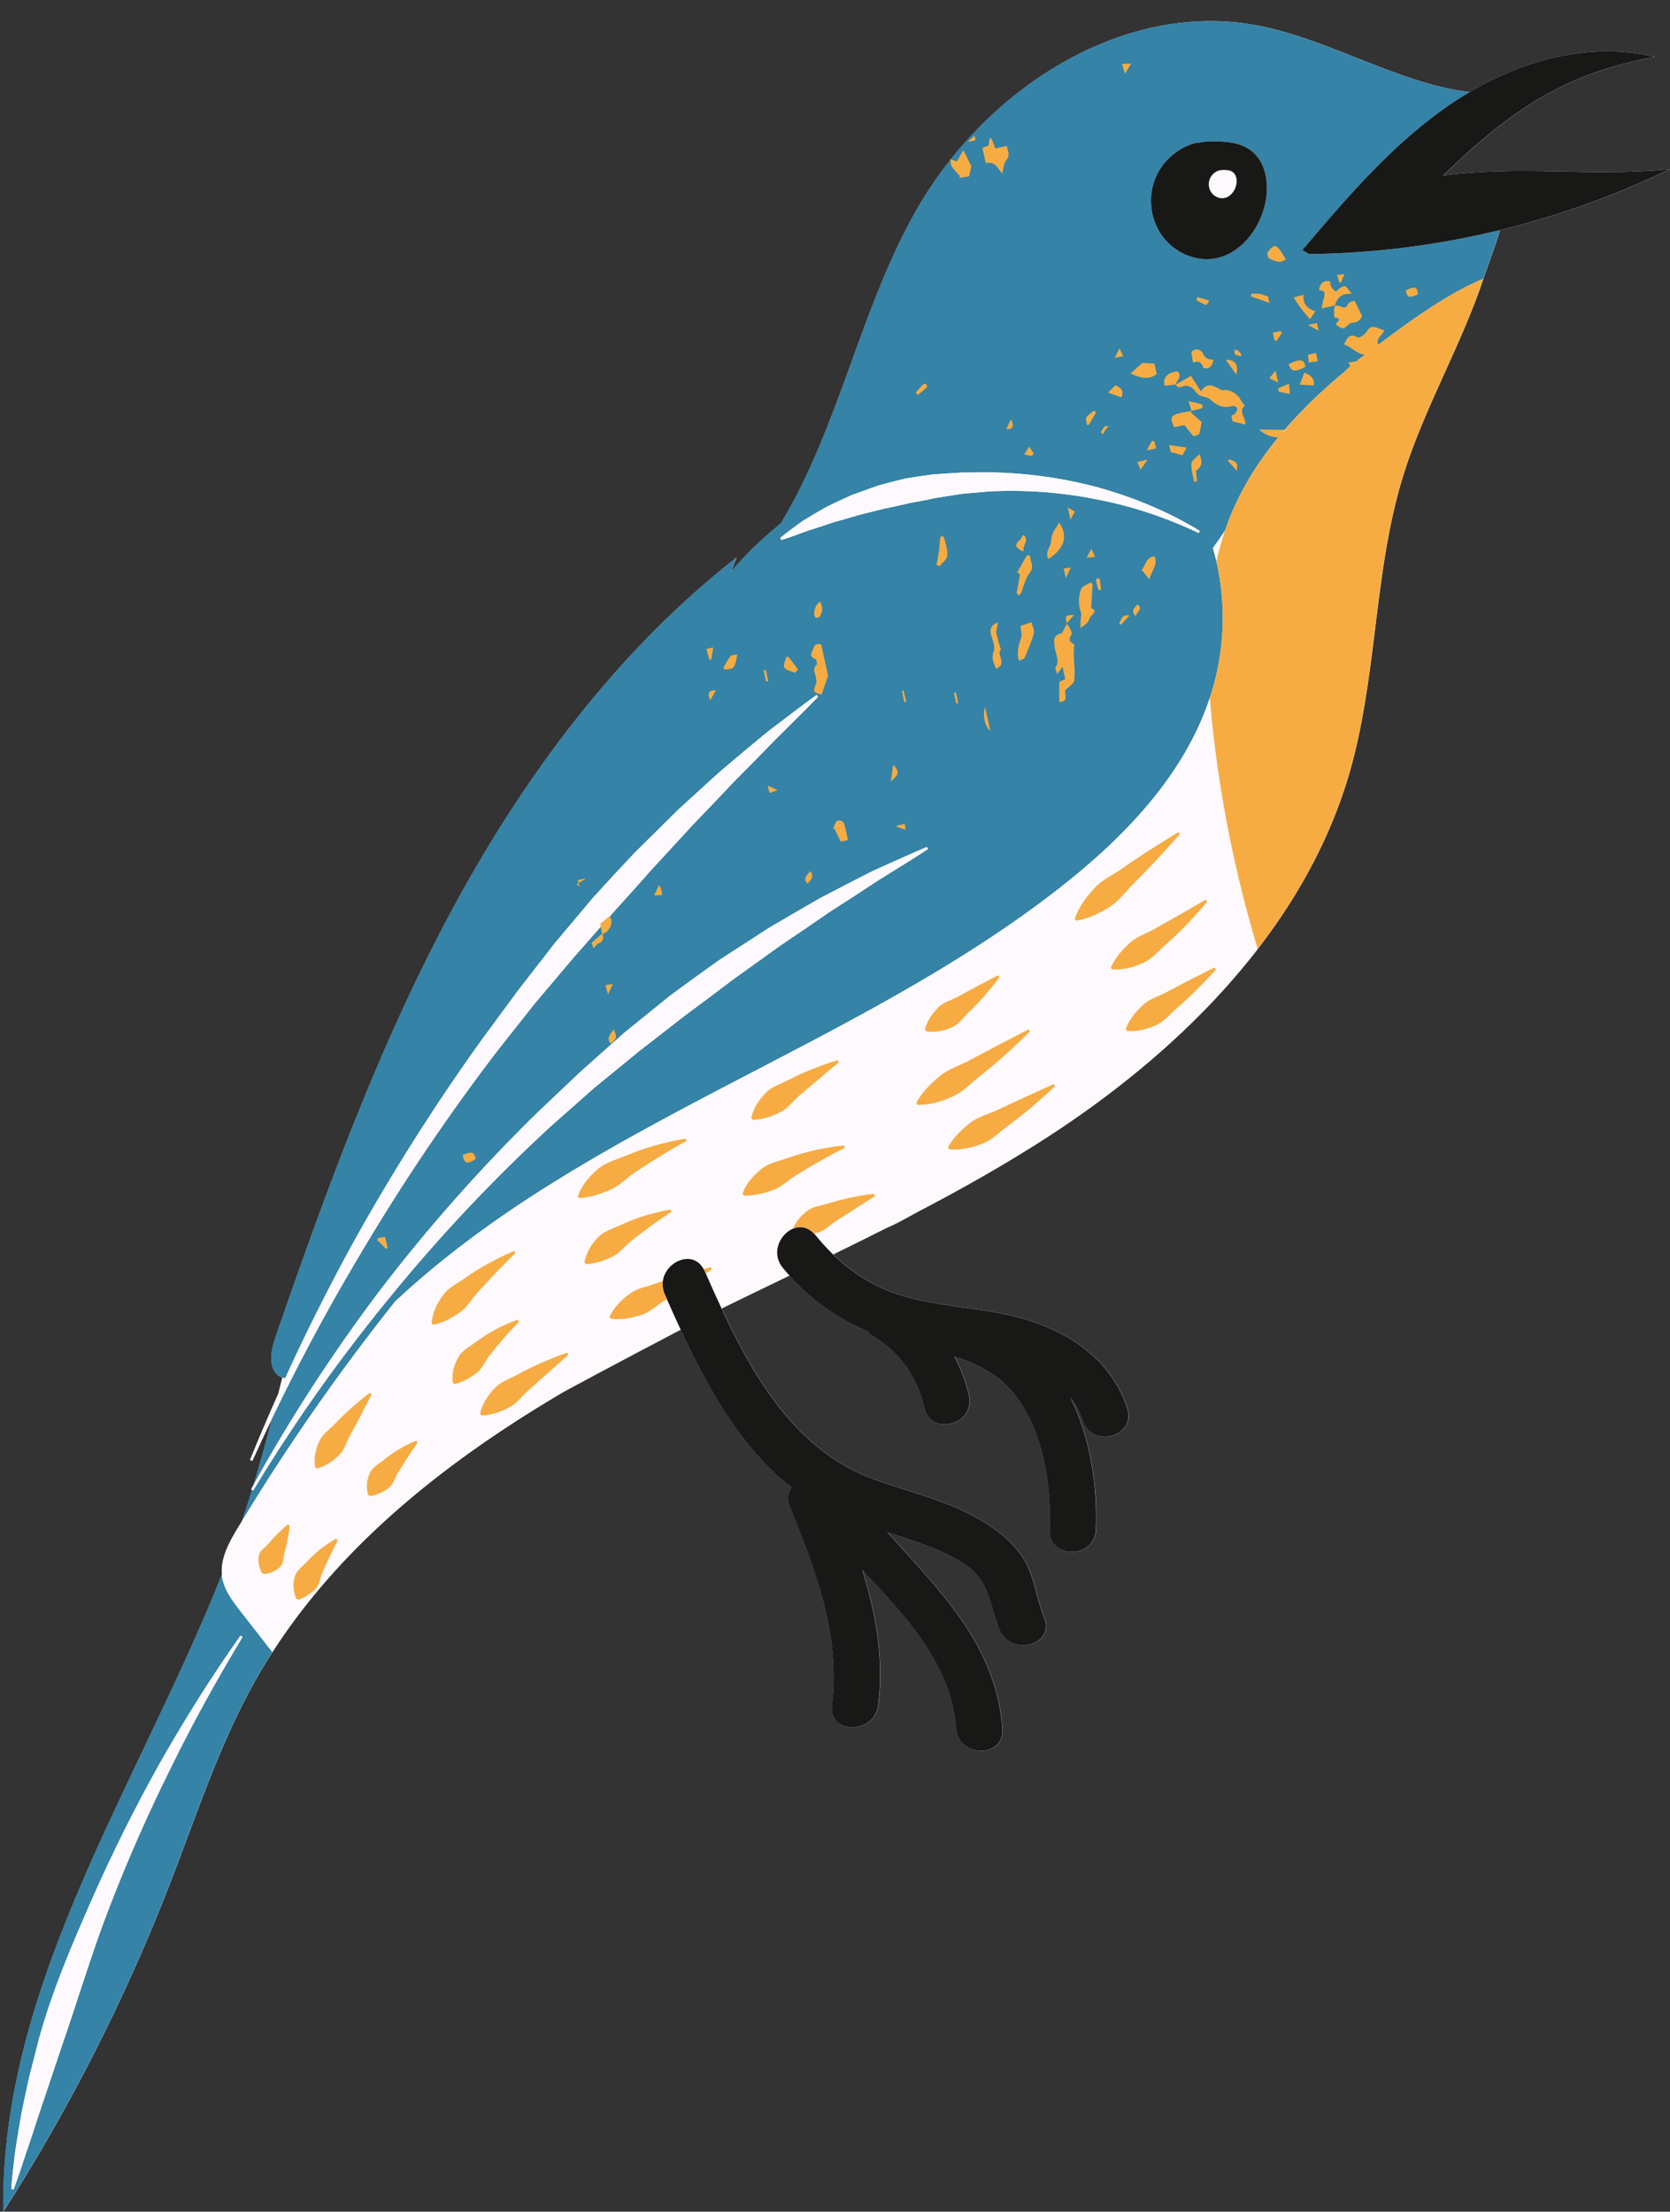
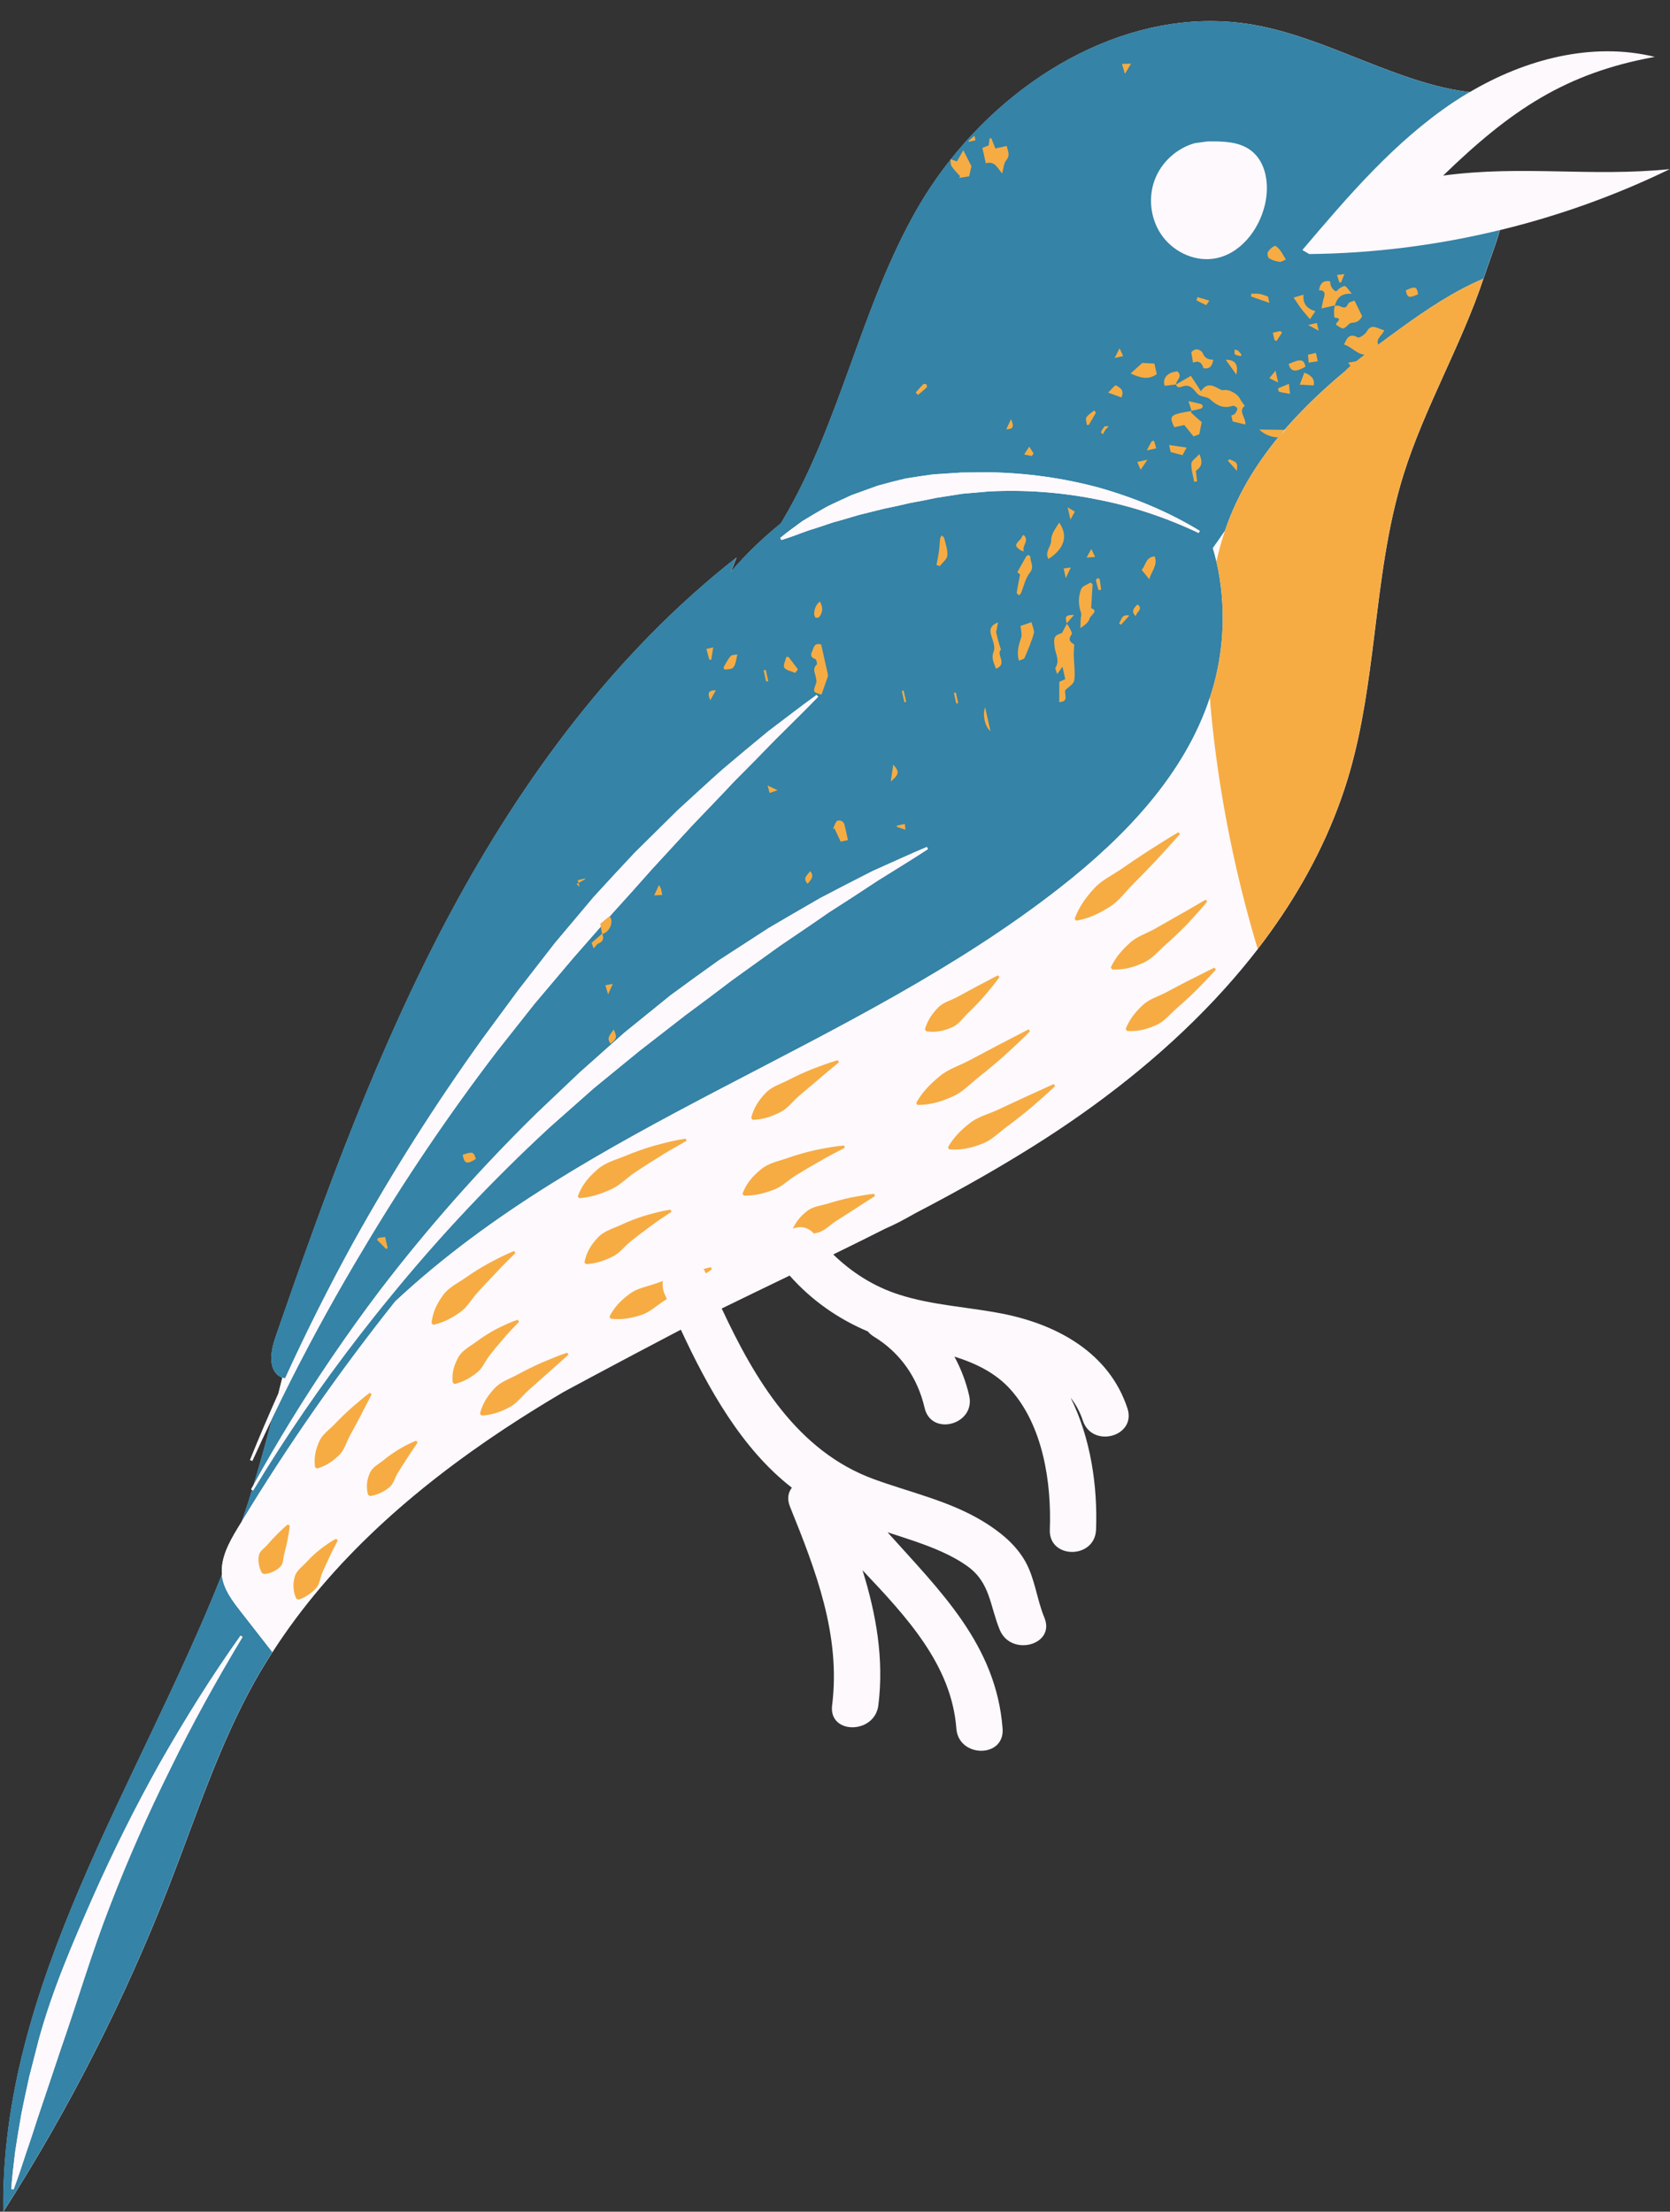
<svg xmlns="http://www.w3.org/2000/svg" height="491.7" preserveAspectRatio="xMidYMid meet" version="1.0" viewBox="-0.7 -4.7 371.2 491.7" width="371.2" zoomAndPan="magnify">
  <rect x="-0.7" y="-4.7" width="371.2" height="491.7" fill="#333333" stroke="none" />
  <defs>
    <clipPath id="a">
-       <path d="M 146 6 L 370.461 6 L 370.461 385 L 146 385 Z M 146 6" />
-     </clipPath>
+       </clipPath>
  </defs>
  <g>
    <g id="change1_1">
      <path d="M 370.457 32.902 C 358.402 38.766 345.711 43.301 332.688 46.461 C 331.719 49.945 330.348 53.309 329.035 57.27 C 324.172 71.922 315.898 85.988 311.258 100.871 C 307.637 112.48 306.254 124.602 304.758 136.703 C 303.504 146.809 302.176 156.898 299.395 166.664 C 298.602 169.457 297.688 172.199 296.672 174.895 C 292.414 186.203 286.293 196.656 278.891 206.262 C 276.559 209.281 274.102 212.219 271.535 215.07 L 271.523 215.086 C 271.523 215.086 271.516 215.094 271.512 215.098 C 260.008 227.871 246.285 238.945 231.867 248.262 C 222.512 254.305 212.816 259.746 202.953 264.895 C 200.254 266.465 197.895 267.688 196.004 268.465 C 195.996 268.469 195.988 268.473 195.98 268.477 C 192.168 270.402 188.336 272.297 184.496 274.176 C 188.645 278.199 193.492 281.305 199.156 283.121 C 206.59 285.508 214.469 285.852 222.086 287.348 C 234.242 289.734 245.836 296.031 249.898 308.387 C 251.973 314.695 242.047 317.371 239.988 311.117 C 239.344 309.164 238.414 307.488 237.277 306.035 C 241.727 315.004 243.293 325.66 242.926 335.363 C 242.676 341.969 232.395 341.98 232.648 335.363 C 233.043 324.969 231.156 312.32 223.93 304.227 C 220.633 300.535 216.176 298.375 211.438 296.895 C 212.898 299.59 214.016 302.492 214.723 305.559 C 216.211 312.008 206.301 314.734 204.812 308.289 C 203.262 301.566 199.41 296.02 193.488 292.422 C 192.949 292.094 192.539 291.703 192.188 291.293 C 185.609 288.508 179.73 284.43 174.805 278.871 C 169.77 281.305 164.734 283.73 159.715 286.188 C 167.113 302.062 176.566 317.949 193.543 324.148 C 201.672 327.113 210.328 328.977 217.801 333.523 C 221.496 335.773 225.059 338.617 227.207 342.453 C 229.371 346.32 229.758 350.871 231.438 354.926 C 233.977 361.039 224.027 363.684 221.527 357.656 C 219.309 352.312 219.449 347.168 214.344 343.504 C 210.812 340.973 206.68 339.359 202.609 337.941 C 200.621 337.254 198.602 336.605 196.586 335.961 C 208.16 348.914 220.738 360.902 222.152 379.594 C 222.652 386.199 212.367 386.148 211.875 379.594 C 210.801 365.41 200.773 354.723 191.016 344.391 C 194.035 354.102 195.832 364.074 194.535 374.422 C 193.723 380.906 183.438 380.965 184.258 374.422 C 186.211 358.848 180.629 344.438 174.891 330.246 C 174.195 328.527 174.496 327.102 175.312 326.043 C 164.16 317.406 156.648 303.867 150.633 290.91 C 136.492 298.316 124.816 304.621 124.363 304.863 C 120.078 307.391 115.84 310.02 111.684 312.762 C 111.574 312.836 111.465 312.906 111.352 312.98 C 91.137 326.363 72.809 342.461 59.871 362.582 C 58.504 364.711 57.18 366.871 55.938 369.09 C 47.969 383.316 42.938 398.957 37.039 414.156 C 27.168 439.59 14.758 464.027 0.047 487 C -0.664 436.621 29.918 392.465 48.66 345.312 C 48.336 341.715 50.219 338.258 52.094 335.133 C 52.398 334.625 52.719 334.129 53.023 333.625 C 53.578 332.023 54.113 330.418 54.633 328.809 C 54.879 328.051 55.098 327.281 55.336 326.52 L 55.137 326.406 C 55.305 326.102 55.484 325.797 55.652 325.488 C 57.148 320.586 58.508 315.641 59.785 310.676 C 58.289 313.797 56.816 316.93 55.395 320.082 L 54.906 319.875 C 56.91 314.91 59.02 309.988 61.203 305.098 C 61.496 303.922 61.789 302.746 62.082 301.57 C 61.93 301.516 61.777 301.465 61.629 301.383 C 58.816 299.867 59.457 295.711 60.5 292.691 C 71.629 260.492 83.324 228.336 99.41 198.301 C 115.5 168.27 136.211 140.262 163.023 119.238 L 161.77 122.41 C 165.121 118.492 168.855 114.91 172.859 111.664 C 172.973 111.477 173.094 111.289 173.207 111.102 C 186.191 89.277 190.676 63.254 203.418 41.289 C 205.531 37.645 207.941 34.133 210.594 30.793 C 210.59 30.762 210.59 30.73 210.586 30.699 C 210.605 30.707 210.629 30.715 210.652 30.723 C 227.141 9.98 253.172 -3.934 278.883 0.996 C 294.934 4.07 310.398 13.992 325.992 15.773 C 338.402 8.445 353.215 4.543 367.129 7.945 C 347.344 11.543 335.195 19.688 320.074 34.336 C 337.809 31.969 352.652 34.672 370.457 32.902" fill="#fdf9fd" />
    </g>
    <g id="change2_1">
      <path d="M 37.18 388.512 C 32.227 398.465 27.742 408.633 23.746 418.98 C 19.711 429.32 16.605 439.961 12.965 450.41 L 7.672 466.188 C 6.84 468.836 5.949 471.477 5.047 474.117 C 4.176 476.77 3.312 479.426 2.316 482.062 L 1.797 481.957 C 2.008 479.148 2.348 476.359 2.684 473.566 C 3.113 470.793 3.555 468.02 4.055 465.254 C 4.582 462.492 5.215 459.758 5.797 457.008 L 7.891 448.844 C 10.84 437.98 15.312 427.617 19.816 417.352 C 24.355 407.09 29.367 397.047 34.832 387.27 C 40.371 377.539 46.297 368.039 52.766 358.934 L 53.211 359.223 C 47.461 368.777 42.051 378.52 37.18 388.512 Z M 48.648 345.73 C 48.629 345.59 48.637 345.453 48.625 345.312 C 29.883 392.465 -0.699 436.621 0.012 487 C 14.723 464.031 27.137 439.59 37.004 414.156 C 42.902 398.957 47.934 383.316 55.902 369.09 C 57.145 366.871 58.469 364.711 59.836 362.582 C 57.488 359.57 55.145 356.562 52.797 353.551 C 50.961 351.195 49.055 348.688 48.648 345.73 Z M 280.469 40.773 C 279.137 46.52 274.828 51.992 268.992 52.816 C 264.477 53.453 259.781 51.07 257.289 47.254 C 255.004 43.766 254.5 39.172 255.969 35.27 C 257.441 31.363 260.848 28.246 264.867 27.129 L 267.699 26.742 C 271.02 26.695 274.602 26.727 277.273 28.695 C 280.828 31.312 281.469 36.477 280.469 40.773 Z M 265.73 113.789 C 258.438 110.328 250.77 107.77 242.922 106.289 C 235.094 104.723 227.102 104.152 219.195 104.551 L 213.281 105.062 L 207.438 105.977 C 205.508 106.387 203.582 106.773 201.648 107.113 C 199.738 107.574 197.816 107.98 195.887 108.371 L 190.148 109.801 C 188.254 110.348 186.371 110.945 184.434 111.449 C 182.566 112.109 180.664 112.719 178.738 113.324 C 176.859 114.023 174.969 114.738 172.992 115.352 L 172.727 114.891 C 174.309 113.582 175.977 112.371 177.656 111.152 C 179.414 110.082 181.188 109.016 183 108 C 184.848 107.07 186.746 106.238 188.633 105.359 L 194.496 103.242 C 196.5 102.699 198.512 102.164 200.539 101.695 C 202.59 101.344 204.645 101.043 206.703 100.77 L 212.914 100.363 L 219.121 100.301 C 227.387 100.43 235.605 101.566 243.527 103.703 C 251.426 105.93 259.043 109.09 265.98 113.324 Z M 290.316 51.781 L 288.781 50.883 C 298.953 38.891 309.312 26.746 322.387 18.004 C 323.551 17.227 324.746 16.488 325.961 15.773 C 310.363 13.992 294.898 4.07 278.848 0.996 C 248.969 -4.73 218.648 14.977 203.383 41.289 C 190.641 63.254 186.156 89.277 173.172 111.102 C 173.059 111.289 172.938 111.477 172.824 111.664 C 168.82 114.91 165.09 118.492 161.734 122.41 L 162.988 119.238 C 136.176 140.262 115.465 168.27 99.375 198.301 C 83.289 228.336 71.594 260.492 60.465 292.691 C 59.422 295.711 58.781 299.867 61.594 301.383 C 61.738 301.465 61.895 301.516 62.047 301.57 C 62.25 301.648 62.457 301.703 62.672 301.742 C 67.332 291.523 72.375 281.469 77.785 271.609 C 86.441 256.012 96.012 240.902 106.43 226.387 L 114.379 215.594 L 122.605 204.996 L 131.242 194.73 C 134.25 191.422 137.301 188.148 140.359 184.887 L 149.898 175.453 C 153.203 172.441 156.473 169.395 159.812 166.43 C 163.219 163.527 166.656 160.676 170.102 157.84 C 173.68 155.156 177.188 152.402 180.809 149.797 L 181.152 150.203 C 178.059 153.426 174.852 156.504 171.719 159.648 C 168.621 162.84 165.52 166.012 162.387 169.141 C 159.367 172.387 156.273 175.555 153.223 178.758 L 144.234 188.52 C 141.305 191.832 138.367 195.133 135.387 198.395 L 126.645 208.367 L 118.082 218.504 L 109.848 228.918 C 99.098 242.984 89.152 257.688 80.086 272.934 C 74.426 282.34 69.105 291.961 64.133 301.77 C 62.637 304.719 61.184 307.691 59.75 310.676 C 58.469 315.641 57.113 320.586 55.617 325.488 C 60.945 315.832 66.73 306.418 72.938 297.277 C 76.395 292.191 79.973 287.184 83.684 282.273 C 94.348 268.316 106.027 255.113 118.602 242.793 L 128.176 233.699 L 138.047 224.91 L 148.32 216.586 C 151.863 213.965 155.441 211.395 159.027 208.832 L 170.117 201.641 C 173.633 199.594 177.129 197.516 180.656 195.508 C 180.949 195.34 181.242 195.164 181.535 195 C 185.43 192.938 189.348 190.934 193.262 188.945 C 197.293 187.16 201.266 185.293 205.316 183.598 L 205.559 184.07 C 201.887 186.488 198.137 188.734 194.441 191.062 C 190.793 193.473 187.145 195.859 183.473 198.195 C 179.902 200.699 176.281 203.109 172.691 205.559 L 162.102 213.164 C 158.641 215.793 155.18 218.41 151.68 220.98 L 141.391 228.973 L 131.301 237.227 L 122.035 245.426 L 121.531 245.875 C 108.738 257.672 96.773 270.391 85.77 283.922 C 83.578 286.586 81.438 289.289 79.324 292.02 C 70.75 303.086 62.797 314.648 55.562 326.672 L 55.301 326.52 C 55.062 327.281 54.844 328.051 54.598 328.809 C 54.082 330.418 53.543 332.023 52.988 333.625 C 63.305 316.578 74.742 300.219 87.148 284.625 C 129.656 244.887 189.199 228.484 235.012 192.57 C 249.293 181.375 262.582 167.559 268.219 150.434 C 268.559 149.395 268.883 148.344 269.168 147.281 C 271.355 139.094 271.676 130.414 270.098 122.086 C 269.973 121.43 269.836 120.777 269.684 120.125 C 269.457 119.125 269.188 118.137 268.891 117.156 C 269.793 115.887 270.691 114.617 271.566 113.328 C 271.93 112.262 272.309 111.199 272.734 110.152 C 279.891 92.434 295.211 79.434 310.695 68.234 C 316.457 64.07 322.496 60.016 329 57.27 C 330.312 53.309 331.684 49.945 332.652 46.461 C 318.801 49.824 304.57 51.633 290.316 51.781" fill="#3583a6" />
    </g>
    <g id="change1_2">
      <path d="M 34.832 387.27 C 29.367 397.047 24.355 407.09 19.816 417.352 C 15.312 427.617 10.84 437.98 7.891 448.844 L 5.797 457.008 C 5.215 459.758 4.582 462.492 4.055 465.254 C 3.555 468.02 3.113 470.793 2.684 473.566 C 2.348 476.359 2.008 479.148 1.797 481.957 L 2.316 482.062 C 3.312 479.426 4.176 476.77 5.047 474.117 C 5.949 471.477 6.84 468.836 7.672 466.188 L 12.965 450.41 C 16.605 439.961 19.711 429.32 23.746 418.98 C 27.742 408.633 32.227 398.465 37.18 388.512 C 42.051 378.52 47.461 368.777 53.211 359.223 L 52.766 358.934 C 46.297 368.039 40.371 377.539 34.832 387.27 Z M 181.535 195 C 181.242 195.164 180.949 195.34 180.656 195.508 C 177.129 197.516 173.633 199.594 170.117 201.641 L 159.027 208.832 C 155.441 211.395 151.863 213.965 148.32 216.586 L 138.047 224.91 L 128.176 233.699 L 118.602 242.793 C 106.027 255.113 94.348 268.316 83.684 282.273 C 79.973 287.184 76.395 292.191 72.938 297.277 C 66.73 306.418 60.945 315.832 55.617 325.488 C 55.449 325.797 55.27 326.102 55.102 326.406 L 55.301 326.52 L 55.562 326.672 C 62.797 314.648 70.75 303.086 79.324 292.02 C 81.438 289.289 83.578 286.586 85.77 283.922 C 96.773 270.391 108.738 257.672 121.531 245.875 L 122.035 245.426 L 131.301 237.227 L 141.391 228.973 L 151.68 220.98 C 155.18 218.41 158.641 215.793 162.102 213.164 L 172.691 205.559 C 176.281 203.109 179.902 200.699 183.473 198.195 C 187.145 195.859 190.793 193.473 194.441 191.062 C 198.137 188.734 201.887 186.488 205.559 184.07 L 205.316 183.598 C 201.266 185.293 197.293 187.16 193.262 188.945 C 189.348 190.934 185.43 192.938 181.535 195 Z M 269.566 210.848 L 269.246 210.422 C 267.395 211.293 265.629 212.258 263.805 213.137 C 262.012 214.051 260.234 214.98 258.477 215.93 C 256.715 216.875 254.68 217.391 253.246 218.812 C 251.781 220.188 250.43 221.742 249.512 224.047 L 249.797 224.496 C 252.273 224.68 254.289 224.07 256.164 223.254 C 258.074 222.473 259.359 220.754 260.891 219.426 C 262.426 218.098 263.918 216.719 265.363 215.285 C 266.781 213.816 268.227 212.395 269.566 210.848 Z M 253.312 209.406 C 255.383 208.539 256.812 206.703 258.469 205.25 C 260.129 203.793 261.727 202.27 263.258 200.676 C 264.758 199.047 266.262 197.449 267.637 195.715 L 267.289 195.312 C 265.371 196.395 263.527 197.543 261.617 198.586 L 256 201.789 C 254.129 202.855 251.98 203.461 250.418 204.949 C 248.82 206.398 247.32 208.008 246.203 210.367 L 246.473 210.824 C 249.09 210.988 251.277 210.316 253.312 209.406 Z M 245.805 197.004 C 247.98 195.707 249.449 193.559 251.23 191.781 C 253.012 190.008 254.762 188.195 256.484 186.355 C 258.176 184.473 259.918 182.652 261.566 180.723 L 261.227 180.312 C 259.031 181.594 256.93 182.984 254.781 184.316 C 252.66 185.684 250.566 187.086 248.504 188.52 C 246.441 189.953 244.066 191.016 242.398 192.93 C 240.699 194.797 239.148 196.848 238.168 199.578 L 238.508 199.984 C 241.371 199.508 243.66 198.348 245.805 197.004 Z M 233.828 236.746 L 233.531 236.305 L 227.23 239.164 C 225.145 240.121 223.074 241.086 221.016 242.059 C 218.953 243.031 216.645 243.551 214.867 245 C 213.062 246.406 211.355 247.992 210.016 250.352 L 210.262 250.82 C 212.973 251.059 215.281 250.465 217.469 249.637 C 219.68 248.852 221.332 247.078 223.195 245.707 C 225.062 244.336 226.883 242.898 228.656 241.406 C 230.402 239.871 232.172 238.379 233.828 236.746 Z M 203.219 240.945 C 206.113 240.969 208.574 240.172 210.895 239.145 C 213.246 238.164 214.996 236.215 216.973 234.656 C 218.949 233.098 220.883 231.477 222.762 229.793 C 224.613 228.074 226.484 226.395 228.242 224.574 L 227.93 224.148 L 221.246 227.609 L 214.645 231.102 C 212.453 232.27 209.996 232.988 208.105 234.621 C 206.188 236.211 204.367 237.969 202.953 240.484 Z M 204.883 224.125 L 205.168 224.574 C 207.383 224.91 209.141 224.445 210.75 223.762 C 212.398 223.117 213.395 221.539 214.637 220.348 C 215.883 219.152 217.074 217.902 218.215 216.602 C 219.32 215.262 220.449 213.961 221.457 212.539 L 221.113 212.137 C 219.559 212.91 218.09 213.762 216.559 214.52 C 215.059 215.316 213.574 216.121 212.109 216.93 C 210.637 217.738 208.887 218.117 207.75 219.379 C 206.578 220.598 205.52 221.984 204.883 224.125 Z M 187.066 250.477 L 186.918 249.965 C 184.789 250.145 182.699 250.551 180.594 250.969 C 178.504 251.434 176.434 252.027 174.406 252.742 C 172.387 253.457 170.133 253.836 168.453 255.262 C 166.762 256.633 165.234 258.277 164.34 260.676 L 164.641 261.113 C 167.18 261.148 169.184 260.574 171.105 259.867 C 173.039 259.215 174.484 257.656 176.227 256.586 C 177.965 255.516 179.734 254.473 181.539 253.453 C 183.328 252.387 185.191 251.465 187.066 250.477 Z M 166.273 243.852 L 166.609 244.266 C 169.023 244.18 170.859 243.48 172.582 242.637 C 174.324 241.836 175.449 240.18 176.906 238.938 L 181.297 235.219 C 182.746 233.934 184.273 232.746 185.77 231.469 L 185.52 230.996 C 183.613 231.531 181.785 232.246 179.93 232.941 C 178.098 233.676 176.301 234.496 174.547 235.402 C 172.797 236.309 170.766 236.867 169.414 238.367 C 168.039 239.816 166.836 241.488 166.273 243.852 Z M 151.902 248.93 L 151.73 248.43 C 149.438 248.773 147.195 249.348 144.941 249.945 C 142.707 250.586 140.504 251.355 138.348 252.258 C 136.195 253.152 133.805 253.734 132.039 255.336 C 130.258 256.887 128.652 258.707 127.723 261.254 L 128.039 261.68 C 130.73 261.484 132.855 260.711 134.902 259.812 C 136.961 258.969 138.492 257.254 140.348 256.008 C 142.199 254.77 144.082 253.559 146.008 252.379 C 147.914 251.152 149.906 250.07 151.902 248.93 Z M 148.539 264.715 L 148.348 264.219 C 146.441 264.504 144.586 265.012 142.715 265.539 C 140.863 266.113 139.047 266.812 137.281 267.637 C 135.523 268.453 133.492 268.977 132.156 270.469 C 130.797 271.906 129.641 273.602 129.215 275.953 L 129.57 276.348 C 131.934 276.203 133.68 275.523 135.328 274.73 C 136.992 273.984 138.07 272.402 139.504 271.262 C 140.93 270.129 142.391 269.012 143.895 267.922 C 145.379 266.785 146.957 265.781 148.539 264.715 Z M 125.648 296.48 L 125.379 296.023 C 123.461 296.652 121.621 297.449 119.758 298.223 C 117.914 299.035 116.109 299.926 114.344 300.891 C 112.582 301.852 110.535 302.469 109.18 304.008 C 107.793 305.496 106.574 307.199 105.988 309.59 L 106.328 310 C 108.777 309.879 110.648 309.133 112.398 308.23 C 114.176 307.379 115.312 305.672 116.781 304.375 Z M 105.219 300.535 C 106.535 299.586 107.09 297.953 108.098 296.668 C 109.098 295.395 110.141 294.129 111.234 292.875 C 112.301 291.586 113.484 290.402 114.672 289.156 L 114.387 288.707 C 112.73 289.246 111.168 290.004 109.594 290.785 C 108.043 291.609 106.555 292.555 105.141 293.613 C 103.734 294.664 101.992 295.492 101.152 297.113 C 100.277 298.688 99.66 300.469 99.93 302.691 L 100.367 302.992 C 102.52 302.434 103.93 301.531 105.219 300.535 Z M 95.613 289.832 C 98.055 289.281 99.824 288.246 101.469 287.094 C 103.145 285.984 104.094 284.129 105.449 282.648 C 106.801 281.172 108.176 279.703 109.574 278.234 C 110.949 276.73 112.426 275.332 113.875 273.852 L 113.578 273.41 C 111.648 274.191 109.812 275.156 107.961 276.129 C 106.133 277.137 104.359 278.246 102.648 279.449 C 100.945 280.645 98.922 281.566 97.719 283.328 C 96.48 285.047 95.461 286.977 95.215 289.48 Z M 92.125 316 L 91.793 315.586 C 90.477 316.102 89.238 316.766 88.02 317.48 C 86.809 318.203 85.648 319.02 84.555 319.922 C 83.465 320.812 82.012 321.477 81.477 322.855 C 81.184 323.52 80.969 324.234 80.895 325.027 C 80.809 325.812 80.828 326.652 81.113 327.625 L 81.566 327.906 C 82.566 327.746 83.316 327.461 83.98 327.137 C 84.664 326.824 85.23 326.449 85.734 326.039 C 86.805 325.27 87.047 323.855 87.734 322.742 C 88.418 321.637 89.121 320.523 89.852 319.402 C 90.57 318.266 91.352 317.16 92.125 316 Z M 81.902 305.277 L 81.492 304.938 C 80.074 305.984 78.773 307.148 77.43 308.285 C 76.125 309.449 74.871 310.668 73.664 311.93 C 72.465 313.191 70.875 314.199 70.215 315.859 C 69.516 317.484 69.027 319.254 69.328 321.488 L 69.773 321.777 C 71.934 321.145 73.348 320.066 74.59 318.879 C 75.871 317.723 76.27 315.945 77.09 314.449 C 77.914 312.957 78.723 311.449 79.523 309.922 C 80.289 308.363 81.137 306.863 81.902 305.277 Z M 74.383 337.754 L 74.004 337.383 C 72.762 338.047 71.617 338.852 70.5 339.715 C 69.391 340.59 68.355 341.559 67.398 342.605 C 66.445 343.641 65.098 344.516 64.781 345.965 C 64.59 346.668 64.488 347.41 64.539 348.203 C 64.578 348.992 64.73 349.816 65.176 350.727 L 65.668 350.93 C 66.625 350.609 67.316 350.219 67.918 349.797 C 68.543 349.387 69.039 348.938 69.473 348.461 C 70.402 347.555 70.422 346.137 70.941 344.949 C 71.457 343.77 71.992 342.586 72.562 341.387 C 73.121 340.18 73.754 338.992 74.383 337.754 Z M 63.707 334.473 L 63.238 334.223 C 62.391 334.926 61.633 335.672 60.871 336.418 C 60.117 337.172 59.406 337.941 58.734 338.738 C 58.062 339.531 56.961 340.098 56.836 341.18 C 56.734 341.703 56.711 342.266 56.816 342.898 C 56.902 343.52 57.082 344.191 57.516 344.996 L 57.984 345.246 C 58.895 345.152 59.551 344.926 60.113 344.652 C 60.695 344.383 61.148 344.051 61.527 343.676 C 62.355 342.965 62.207 341.734 62.488 340.73 C 62.77 339.73 63.012 338.707 63.215 337.664 C 63.406 336.613 63.602 335.566 63.707 334.473 Z M 278.855 206.262 C 266.086 222.828 249.48 236.863 231.836 248.262 C 216.691 258.039 200.664 266.258 184.461 274.176 C 183.074 272.832 181.766 271.387 180.531 269.852 C 180.434 269.73 180.328 269.648 180.227 269.543 C 180.488 269.48 180.75 269.426 181.008 269.355 C 182.645 268.953 183.805 267.602 185.219 266.703 L 189.469 263.988 C 190.875 263.027 192.34 262.168 193.777 261.203 L 193.602 260.703 C 191.867 260.871 190.18 261.215 188.465 261.527 C 186.766 261.887 185.09 262.324 183.438 262.844 C 181.789 263.359 179.918 263.484 178.566 264.637 C 177.363 265.598 176.285 266.773 175.535 268.465 C 172.652 269.691 170.633 273.852 173.266 277.121 C 173.754 277.727 174.262 278.301 174.77 278.871 C 169.734 281.305 164.699 283.73 159.68 286.188 C 158.465 283.582 157.305 280.98 156.176 278.418 C 156.625 278.113 157.074 277.82 157.516 277.504 L 157.305 277.02 C 156.758 277.141 156.223 277.285 155.688 277.426 C 153.297 273.031 147.234 275.73 146.633 280.105 C 146.129 280.277 145.621 280.445 145.121 280.625 C 143.141 281.348 140.938 281.652 139.242 282.965 C 137.527 284.23 135.93 285.719 134.777 287.996 L 135.027 288.465 C 137.559 288.777 139.66 288.332 141.66 287.699 C 143.684 287.113 145.219 285.559 146.984 284.445 C 147.164 284.336 147.344 284.215 147.523 284.102 C 148.484 286.277 149.48 288.496 150.52 290.738 C 145.613 293.207 140.734 295.723 135.906 298.332 C 106.398 314.285 77.879 334.523 59.836 362.582 C 57.488 359.57 55.145 356.562 52.797 353.551 C 50.961 351.195 49.055 348.688 48.648 345.73 C 48.629 345.59 48.637 345.453 48.625 345.312 C 48.301 341.715 50.184 338.258 52.059 335.133 C 52.363 334.625 52.684 334.129 52.988 333.625 C 63.305 316.578 74.742 300.219 87.148 284.625 C 129.656 244.887 189.199 228.484 235.012 192.57 C 249.293 181.375 262.582 167.559 268.219 150.434 C 268.375 152.445 268.559 154.453 268.773 156.453 C 270.574 173.32 273.973 190.016 278.855 206.262 Z M 178.738 113.324 C 180.664 112.719 182.566 112.109 184.434 111.449 C 186.371 110.945 188.254 110.348 190.148 109.801 L 195.887 108.371 C 197.816 107.98 199.738 107.574 201.648 107.113 C 203.582 106.773 205.508 106.387 207.438 105.977 L 213.281 105.062 L 219.195 104.551 C 227.102 104.152 235.094 104.723 242.922 106.289 C 250.77 107.77 258.438 110.328 265.73 113.789 L 265.98 113.324 C 259.043 109.09 251.426 105.93 243.527 103.703 C 235.605 101.566 227.387 100.43 219.121 100.301 L 212.914 100.363 L 206.703 100.77 C 204.645 101.043 202.59 101.344 200.539 101.695 C 198.512 102.164 196.5 102.699 194.496 103.242 L 188.633 105.359 C 186.746 106.238 184.848 107.07 183 108 C 181.188 109.016 179.414 110.082 177.656 111.152 C 175.977 112.371 174.309 113.582 172.727 114.891 L 172.992 115.352 C 174.969 114.738 176.859 114.023 178.738 113.324 Z M 271.316 39.352 C 272.723 39.152 273.758 37.836 274.074 36.457 C 274.316 35.422 274.164 34.18 273.309 33.551 C 272.664 33.078 271.805 33.07 271.008 33.082 L 270.324 33.176 C 269.359 33.441 268.539 34.191 268.188 35.133 C 267.832 36.07 267.953 37.176 268.504 38.016 C 269.102 38.934 270.23 39.504 271.316 39.352 Z M 59.75 310.676 C 61.184 307.691 62.637 304.719 64.133 301.77 C 69.105 291.961 74.426 282.34 80.086 272.934 C 89.152 257.688 99.098 242.984 109.848 228.918 L 118.082 218.504 L 126.645 208.367 L 135.387 198.395 C 138.367 195.133 141.305 191.832 144.234 188.52 L 153.223 178.758 C 156.273 175.555 159.367 172.387 162.387 169.141 C 165.52 166.012 168.621 162.84 171.719 159.648 C 174.852 156.504 178.059 153.426 181.152 150.203 L 180.809 149.797 C 177.188 152.402 173.68 155.156 170.102 157.84 C 166.656 160.676 163.219 163.527 159.812 166.43 C 156.473 169.395 153.203 172.441 149.898 175.453 L 140.359 184.887 C 137.301 188.148 134.25 191.422 131.242 194.73 L 122.605 204.996 L 114.379 215.594 L 106.43 226.387 C 96.012 240.902 86.441 256.012 77.785 271.609 C 72.375 281.469 67.332 291.523 62.672 301.742 C 62.457 301.703 62.25 301.648 62.047 301.57 C 61.754 302.746 61.461 303.922 61.168 305.098 C 58.984 309.988 56.875 314.91 54.871 319.875 L 55.359 320.082 C 56.781 316.93 58.254 313.797 59.75 310.676 Z M 268.891 117.156 C 269.793 115.887 270.691 114.617 271.566 113.328 C 270.809 115.559 270.195 117.828 269.684 120.125 C 269.457 119.125 269.188 118.137 268.891 117.156" fill="#fdf9fd" />
    </g>
    <g clip-path="url(#a)" id="change3_1">
-       <path d="M 249.863 308.387 C 245.801 296.031 234.207 289.734 222.051 287.348 C 214.43 285.852 206.555 285.508 199.121 283.121 C 193.457 281.305 188.609 278.199 184.461 274.176 C 183.074 272.832 181.766 271.387 180.531 269.852 C 180.434 269.73 180.328 269.648 180.227 269.543 C 178.785 268.004 177.047 267.82 175.535 268.465 C 172.652 269.691 170.633 273.852 173.266 277.121 C 173.754 277.727 174.262 278.301 174.77 278.871 C 179.695 284.43 185.57 288.508 192.152 291.293 C 192.504 291.703 192.914 292.094 193.453 292.422 C 199.375 296.02 203.227 301.566 204.777 308.289 C 206.262 314.734 216.176 312.008 214.688 305.559 C 213.98 302.492 212.863 299.59 211.402 296.895 C 216.141 298.375 220.598 300.535 223.895 304.227 C 231.121 312.32 233.008 324.969 232.613 335.363 C 232.359 341.98 242.641 341.969 242.891 335.363 C 243.258 325.66 241.691 315.004 237.242 306.035 C 238.383 307.488 239.309 309.164 239.953 311.117 C 242.012 317.375 251.938 314.695 249.863 308.387 Z M 231.402 354.926 C 229.723 350.871 229.336 346.32 227.172 342.453 C 225.023 338.617 221.465 335.773 217.766 333.523 C 210.293 328.977 201.637 327.113 193.508 324.148 C 176.531 317.949 167.078 302.062 159.68 286.188 C 158.465 283.582 157.305 280.98 156.176 278.418 C 156.094 278.227 156.008 278.035 155.926 277.844 C 155.855 277.688 155.766 277.566 155.688 277.426 C 153.297 273.031 147.234 275.73 146.633 280.105 C 146.504 281.023 146.602 282.016 147.051 283.031 C 147.203 283.387 147.367 283.746 147.523 284.102 C 148.484 286.277 149.48 288.496 150.52 290.738 C 156.547 303.746 164.074 317.367 175.277 326.043 C 174.461 327.098 174.16 328.527 174.855 330.25 C 180.594 344.438 186.176 358.848 184.223 374.422 C 183.402 380.965 193.688 380.906 194.5 374.422 C 195.797 364.074 194.004 354.102 190.98 344.391 C 200.738 354.723 210.766 365.41 211.84 379.594 C 212.336 386.148 222.617 386.199 222.117 379.594 C 220.703 360.902 208.125 348.914 196.551 335.961 C 198.566 336.605 200.586 337.254 202.574 337.941 C 206.645 339.359 210.777 340.973 214.305 343.504 C 219.414 347.168 219.273 352.312 221.492 357.656 C 223.992 363.684 233.941 361.039 231.402 354.926 Z M 273.309 33.551 C 272.664 33.078 271.805 33.07 271.008 33.082 L 270.324 33.176 C 269.359 33.441 268.539 34.191 268.188 35.133 C 267.832 36.07 267.953 37.176 268.504 38.016 C 269.102 38.934 270.23 39.504 271.316 39.352 C 272.723 39.152 273.758 37.836 274.074 36.457 C 274.316 35.422 274.164 34.18 273.309 33.551 Z M 280.469 40.773 C 279.137 46.52 274.828 51.992 268.992 52.816 C 264.477 53.453 259.781 51.07 257.289 47.254 C 255.004 43.766 254.5 39.172 255.969 35.27 C 257.441 31.363 260.848 28.246 264.867 27.129 L 267.699 26.742 C 271.02 26.695 274.602 26.727 277.273 28.695 C 280.828 31.312 281.469 36.477 280.469 40.773 Z M 370.422 32.902 C 358.367 38.766 345.676 43.297 332.652 46.461 C 318.801 49.824 304.57 51.633 290.316 51.781 L 288.781 50.883 C 298.953 38.891 309.312 26.746 322.387 18.004 C 323.551 17.227 324.746 16.488 325.961 15.773 C 338.367 8.445 353.18 4.543 367.094 7.945 C 347.309 11.543 335.16 19.688 320.039 34.336 C 337.773 31.969 352.617 34.672 370.422 32.902" fill="#181817" />
-     </g>
+       </g>
    <g id="change4_1">
      <path d="M 131.258 206.156 C 131.695 205.684 131.941 205.199 132.32 205.051 C 133.391 204.629 133.531 203.918 133.199 202.961 C 134.941 202.445 135.789 200.016 134.773 198.992 C 134.121 199.523 133.492 200.043 132.727 200.668 C 132.836 201.285 132.973 202.09 133.113 202.895 C 132.383 203.531 131.648 204.172 130.789 204.918 C 130.895 205.199 131.062 205.641 131.258 206.156 Z M 134.469 216.359 C 134.895 215.406 135.148 214.852 135.508 214.043 C 134.84 214.156 134.398 214.234 133.848 214.328 C 134.055 215.008 134.203 215.492 134.469 216.359 Z M 135.035 227.344 C 136.414 226.156 136.496 225.836 135.688 224.152 C 135.09 225.262 133.93 225.988 135.035 227.344 Z M 157.402 141.969 C 157.535 141.098 157.672 140.227 157.828 139.227 C 157.328 139.336 156.871 139.438 156.309 139.566 C 156.543 140.426 156.754 141.191 156.965 141.961 C 157.109 141.965 157.254 141.965 157.402 141.969 Z M 146.25 192.953 C 146.219 192.812 146.117 192.688 145.777 192.047 C 145.32 193.039 145.016 193.699 144.711 194.359 C 145.289 194.332 145.871 194.305 146.488 194.27 C 146.383 193.652 146.332 193.301 146.25 192.953 Z M 81.492 304.938 C 80.074 305.984 78.773 307.148 77.43 308.285 C 76.125 309.449 74.871 310.668 73.664 311.93 C 72.465 313.191 70.875 314.199 70.215 315.859 C 69.516 317.484 69.027 319.254 69.328 321.488 L 69.773 321.777 C 71.934 321.145 73.348 320.066 74.59 318.879 C 75.871 317.723 76.27 315.941 77.09 314.449 C 77.914 312.957 78.723 311.449 79.523 309.922 C 80.289 308.363 81.137 306.863 81.902 305.277 Z M 88.02 317.48 C 86.809 318.203 85.648 319.02 84.555 319.922 C 83.465 320.812 82.012 321.477 81.477 322.855 C 81.184 323.52 80.969 324.234 80.895 325.027 C 80.809 325.812 80.828 326.652 81.113 327.625 L 81.566 327.906 C 82.566 327.746 83.316 327.461 83.98 327.137 C 84.664 326.824 85.23 326.449 85.734 326.039 C 86.805 325.27 87.047 323.855 87.734 322.742 C 88.418 321.637 89.121 320.523 89.852 319.402 C 90.57 318.266 91.352 317.16 92.125 316 L 91.793 315.586 C 90.477 316.105 89.238 316.766 88.02 317.48 Z M 105.449 282.648 C 106.801 281.172 108.176 279.703 109.574 278.234 C 110.949 276.73 112.426 275.332 113.875 273.852 L 113.578 273.41 C 111.648 274.191 109.812 275.156 107.961 276.129 C 106.133 277.137 104.359 278.246 102.648 279.449 C 100.945 280.645 98.922 281.566 97.719 283.328 C 96.48 285.047 95.465 286.977 95.215 289.48 L 95.613 289.832 C 98.055 289.281 99.824 288.246 101.469 287.094 C 103.145 285.984 104.094 284.129 105.449 282.648 Z M 70.5 339.715 C 69.391 340.59 68.355 341.559 67.398 342.605 C 66.445 343.641 65.098 344.516 64.781 345.965 C 64.59 346.668 64.488 347.41 64.539 348.203 C 64.578 348.992 64.73 349.816 65.176 350.727 L 65.668 350.93 C 66.625 350.609 67.316 350.219 67.918 349.797 C 68.543 349.387 69.039 348.938 69.473 348.461 C 70.402 347.555 70.422 346.137 70.941 344.949 C 71.457 343.77 71.992 342.586 72.562 341.387 C 73.121 340.18 73.754 338.992 74.383 337.754 L 74.004 337.383 C 72.762 338.047 71.617 338.852 70.5 339.715 Z M 219.449 157.82 C 219.031 155.949 218.652 154.25 218.27 152.551 C 217.621 154.258 218.273 156.938 219.449 157.82 Z M 85.465 272.777 C 85.285 271.98 85.105 271.184 84.91 270.305 C 84.398 270.367 83.906 270.43 83.414 270.488 C 83.312 270.637 83.211 270.781 83.109 270.93 C 83.781 271.605 84.453 272.285 85.125 272.965 C 85.238 272.902 85.352 272.84 85.465 272.777 Z M 60.871 336.418 C 60.117 337.172 59.406 337.941 58.734 338.738 C 58.062 339.531 56.961 340.098 56.836 341.18 C 56.734 341.703 56.711 342.266 56.816 342.898 C 56.902 343.52 57.082 344.191 57.516 344.996 L 57.984 345.246 C 58.895 345.152 59.551 344.926 60.113 344.652 C 60.695 344.383 61.148 344.051 61.527 343.676 C 62.355 342.965 62.207 341.734 62.488 340.73 C 62.77 339.73 63.012 338.707 63.215 337.664 C 63.406 336.613 63.602 335.566 63.707 334.473 L 63.238 334.223 C 62.391 334.926 61.633 335.672 60.871 336.418 Z M 172.582 242.637 C 174.328 241.836 175.449 240.18 176.906 238.938 L 181.297 235.219 C 182.746 233.934 184.273 232.746 185.77 231.469 L 185.52 230.996 C 183.613 231.531 181.785 232.246 179.93 232.938 C 178.098 233.676 176.301 234.496 174.547 235.402 C 172.797 236.309 170.766 236.867 169.414 238.367 C 168.039 239.816 166.836 241.488 166.273 243.852 L 166.609 244.266 C 169.023 244.18 170.859 243.48 172.582 242.637 Z M 209.867 118.805 C 209.977 117.523 209.465 116.184 209.16 114.883 C 209.109 114.672 208.781 114.52 208.586 114.344 C 208.473 114.586 208.297 114.816 208.266 115.066 C 208.152 116.004 208.133 116.945 208.004 117.875 C 207.863 118.895 207.645 119.902 207.461 120.914 C 207.707 120.992 207.953 121.074 208.199 121.152 C 208.789 120.371 209.801 119.629 209.867 118.805 Z M 170.371 171.582 C 170.93 171.391 171.367 171.242 172.133 170.984 C 171.242 170.559 170.703 170.301 169.922 169.93 C 170.113 170.633 170.227 171.047 170.371 171.582 Z M 212.711 34.484 C 212.633 34.605 212.555 34.727 212.477 34.848 C 213.223 34.73 213.973 34.617 214.711 34.504 C 214.934 33.52 215.113 32.742 215.227 32.262 C 214.598 31.027 214.082 30.008 213.422 28.703 C 212.832 29.734 212.379 30.527 212.004 31.184 C 211.449 31 211 30.848 210.551 30.699 C 210.629 31.227 210.555 31.855 210.824 32.266 C 211.352 33.07 212.07 33.754 212.711 34.484 Z M 211.762 149.254 C 211.617 149.285 211.473 149.316 211.328 149.352 C 211.504 150.133 211.68 150.914 211.855 151.699 C 212 151.668 212.145 151.637 212.289 151.605 C 212.113 150.82 211.938 150.039 211.762 149.254 Z M 207.75 219.379 C 206.578 220.598 205.52 221.984 204.883 224.125 L 205.168 224.574 C 207.383 224.91 209.141 224.445 210.75 223.762 C 212.398 223.117 213.395 221.539 214.637 220.348 C 215.883 219.152 217.074 217.902 218.215 216.602 C 219.32 215.262 220.449 213.961 221.457 212.539 L 221.113 212.137 C 219.559 212.91 218.09 213.762 216.559 214.52 C 215.059 215.316 213.574 216.121 212.109 216.93 C 210.637 217.738 208.887 218.117 207.75 219.379 Z M 216.125 26.484 C 216.047 26.133 215.973 25.812 215.898 25.477 C 215.449 25.863 215.008 26.262 214.566 26.656 C 214.598 26.715 214.598 26.758 214.633 26.82 C 215.094 26.719 215.574 26.609 216.125 26.484 Z M 170.066 146.723 C 169.883 145.891 169.695 145.059 169.508 144.227 C 169.352 144.262 169.195 144.297 169.035 144.332 C 169.223 145.16 169.41 145.992 169.594 146.82 C 169.754 146.789 169.91 146.754 170.066 146.723 Z M 176.062 144.891 C 176.262 144.633 176.465 144.367 176.664 144.109 C 175.961 143.188 175.262 142.262 174.559 141.34 C 174.398 141.34 174.242 141.34 174.082 141.344 C 173.898 142.156 173.309 143.262 173.633 143.723 C 174.086 144.363 175.219 144.523 176.062 144.891 Z M 179.402 188.957 C 178.773 189.875 177.578 190.504 178.82 191.777 C 179.422 190.938 180.414 190.309 179.402 188.957 Z M 181.41 132.453 C 182.246 131.371 182.242 130.215 181.535 129.043 C 180.477 129.762 179.895 131.762 180.543 132.574 C 180.645 132.699 181.273 132.629 181.41 132.453 Z M 186.168 182.422 C 186.613 182.32 187.105 182.211 187.773 182.062 C 187.488 180.797 187.277 179.629 186.957 178.496 C 186.742 177.734 185.535 177.426 185.168 178.008 C 184.859 178.496 184.684 179.07 184.449 179.605 C 184.562 179.562 184.676 179.52 184.789 179.48 C 185.238 180.441 185.691 181.402 186.168 182.422 Z M 180.551 141.828 C 180.766 141.895 180.996 142.914 180.828 143.066 C 179.758 144.051 180.57 145.051 180.668 146.035 C 180.703 146.391 180.855 146.793 180.742 147.09 C 179.961 149.156 179.941 149.148 181.898 149.734 C 182.406 148.301 182.871 146.984 183.32 145.664 C 183.367 145.527 183.34 145.355 183.309 145.211 C 182.809 142.961 182.305 140.715 181.832 138.598 C 180.164 138.07 180.172 139.453 179.77 140.223 C 179.395 140.934 179.617 141.547 180.551 141.828 Z M 105.066 252.957 C 104.617 251.355 104.348 251.266 102.148 252.031 C 102.492 254.039 103.117 254.219 105.066 252.957 Z M 236.414 133.891 C 236.906 133.312 237.398 132.734 238.035 131.992 C 236.141 132.059 235.984 132.273 236.414 133.891 Z M 227.23 239.164 C 225.145 240.121 223.074 241.086 221.016 242.059 C 218.953 243.031 216.645 243.551 214.871 245 C 213.062 246.406 211.355 247.992 210.016 250.352 L 210.262 250.82 C 212.973 251.059 215.281 250.465 217.469 249.637 C 219.68 248.852 221.332 247.078 223.195 245.707 C 225.062 244.336 226.883 242.898 228.656 241.406 C 230.402 239.871 232.172 238.379 233.828 236.746 L 233.531 236.305 Z M 205.289 81.414 C 205.395 81.316 205.332 80.867 205.199 80.75 C 205.062 80.629 204.641 80.605 204.52 80.723 C 203.93 81.297 203.395 81.93 202.844 82.543 C 203.008 82.734 203.172 82.926 203.336 83.113 C 203.992 82.555 204.672 82.016 205.289 81.414 Z M 236.414 133.891 C 236.402 133.902 236.391 133.918 236.379 133.93 L 236.379 133.934 C 236.395 133.949 236.406 133.969 236.422 133.984 C 236.426 133.98 236.43 133.973 236.434 133.965 C 236.426 133.938 236.422 133.914 236.414 133.891 Z M 216.973 234.656 C 218.949 233.098 220.883 231.477 222.762 229.797 C 224.613 228.074 226.484 226.395 228.242 224.574 L 227.93 224.145 L 221.246 227.609 L 214.645 231.102 C 212.453 232.27 209.996 232.988 208.105 234.621 C 206.188 236.211 204.367 237.969 202.953 240.484 L 203.219 240.945 C 206.113 240.969 208.574 240.172 210.895 239.145 C 213.246 238.164 214.996 236.215 216.973 234.656 Z M 258.469 205.25 C 260.129 203.793 261.727 202.27 263.258 200.676 C 264.754 199.047 266.262 197.449 267.637 195.715 L 267.289 195.312 C 265.371 196.395 263.527 197.543 261.617 198.586 L 256 201.789 C 254.129 202.855 251.98 203.461 250.418 204.949 C 248.82 206.398 247.32 208.008 246.203 210.367 L 246.473 210.824 C 249.09 210.988 251.277 210.316 253.312 209.406 C 255.383 208.535 256.812 206.703 258.469 205.25 Z M 279.184 90.793 C 280.281 91.875 281.816 92.477 283.332 92.551 C 283.465 92.418 283.598 92.289 283.727 92.156 C 284.09 91.723 284.465 91.297 284.836 90.867 C 282.906 90.844 281.176 90.82 279.184 90.793 Z M 237.973 141.012 C 237.953 140.262 238.031 139.508 238.07 138.57 C 237.309 138.16 236.551 137.57 237.523 136.309 C 237.703 136.078 237.234 135.305 237.004 134.812 C 236.863 134.512 236.625 134.258 236.422 133.984 C 236.105 134.594 235.789 135.203 235.359 136.027 C 233.586 136.594 233.438 136.98 233.723 139.215 C 233.91 140.691 234.93 142.152 233.906 143.727 C 233.762 143.949 234.094 144.48 234.289 145.172 C 234.773 144.488 235.027 144.133 235.461 143.523 C 235.707 144.625 235.891 145.438 236.078 146.285 C 235.562 146.523 235.07 146.75 234.758 146.898 C 234.75 148.496 234.746 149.926 234.742 151.383 C 237.133 151.316 235.645 149.492 236.156 148.637 C 236.906 147.992 237.992 147.316 238.09 146.52 C 238.309 144.715 238.02 142.852 237.973 141.012 Z M 310.695 68.234 C 310.113 68.656 309.527 69.086 308.945 69.516 L 308.941 69.512 C 308.941 69.512 307.473 70.559 305.633 71.91 C 305.066 70.543 306.547 69.898 306.973 68.742 C 306.461 68.559 306.051 68.426 305.652 68.262 C 304.625 67.836 303.824 67.723 303.125 68.961 C 302.754 69.621 301.465 70.508 301.121 70.32 C 299.23 69.285 298.691 70.438 298.055 71.898 C 299.699 72.383 300.871 74.012 302.605 74.16 C 301.934 74.672 301.289 75.168 300.711 75.625 C 300.172 75.695 299.598 75.832 298.957 75.926 C 299.145 76.184 299.316 76.41 299.477 76.633 C 298.875 77.145 298.477 77.531 298.402 77.707 C 298.402 77.711 298.402 77.719 298.402 77.723 C 293.531 81.789 288.922 86.141 284.836 90.867 C 284.879 90.871 284.914 90.871 284.953 90.871 C 284.961 90.883 284.969 90.906 284.973 90.918 C 284.551 91.324 284.137 91.742 283.727 92.156 C 279.203 97.602 275.402 103.547 272.734 110.152 C 272.309 111.199 271.93 112.262 271.566 113.328 C 270.809 115.559 270.195 117.828 269.684 120.125 C 269.836 120.777 269.973 121.43 270.098 122.086 C 271.676 130.414 271.355 139.094 269.168 147.281 C 268.883 148.344 268.559 149.395 268.219 150.434 C 268.375 152.445 268.559 154.453 268.773 156.453 C 270.574 173.32 273.973 190.016 278.855 206.262 C 288.023 194.363 295.23 181.172 299.359 166.664 C 302.141 156.898 303.469 146.809 304.723 136.703 C 306.219 124.602 307.602 112.48 311.223 100.871 C 315.863 85.988 324.137 71.922 329 57.27 C 322.496 60.016 316.457 64.07 310.695 68.234 Z M 251.23 191.781 C 253.012 190.008 254.762 188.195 256.484 186.355 C 258.176 184.473 259.918 182.652 261.566 180.723 L 261.227 180.312 C 259.031 181.594 256.93 182.984 254.781 184.312 C 252.66 185.684 250.566 187.086 248.504 188.52 C 246.441 189.953 244.066 191.016 242.398 192.93 C 240.699 194.797 239.148 196.848 238.168 199.578 L 238.508 199.984 C 241.371 199.508 243.66 198.348 245.805 197.004 C 247.98 195.707 249.449 193.559 251.23 191.781 Z M 263.805 213.137 C 262.012 214.051 260.234 214.98 258.477 215.93 C 256.715 216.875 254.68 217.391 253.246 218.812 C 251.781 220.188 250.43 221.742 249.512 224.047 L 249.797 224.496 C 252.273 224.68 254.289 224.07 256.164 223.254 C 258.074 222.473 259.359 220.754 260.891 219.426 C 262.426 218.098 263.918 216.719 265.363 215.285 C 266.781 213.816 268.227 212.395 269.566 210.848 L 269.246 210.422 C 267.395 211.293 265.629 212.258 263.805 213.137 Z M 199.758 148.93 C 199.945 149.766 200.133 150.605 200.32 151.441 C 200.449 151.402 200.582 151.367 200.715 151.328 C 200.527 150.488 200.34 149.652 200.152 148.812 C 200.02 148.852 199.887 148.891 199.758 148.93 Z M 155.688 277.426 C 155.766 277.566 155.855 277.688 155.926 277.844 C 156.008 278.035 156.094 278.227 156.176 278.418 C 156.625 278.113 157.074 277.82 157.516 277.504 L 157.305 277.02 C 156.758 277.141 156.223 277.285 155.688 277.426 Z M 142.715 265.539 C 140.863 266.113 139.047 266.812 137.281 267.641 C 135.523 268.453 133.492 268.977 132.156 270.469 C 130.797 271.906 129.641 273.602 129.215 275.953 L 129.57 276.348 C 131.934 276.203 133.68 275.523 135.328 274.73 C 136.992 273.984 138.07 272.402 139.504 271.262 C 140.93 270.129 142.391 269.012 143.895 267.922 C 145.379 266.785 146.957 265.781 148.539 264.715 L 148.348 264.219 C 146.441 264.504 144.586 265.012 142.715 265.539 Z M 146.633 280.105 C 146.129 280.277 145.621 280.445 145.121 280.625 C 143.141 281.348 140.938 281.652 139.242 282.965 C 137.527 284.23 135.93 285.719 134.777 287.996 L 135.027 288.465 C 137.559 288.777 139.66 288.332 141.66 287.699 C 143.684 287.113 145.219 285.559 146.984 284.445 C 147.164 284.336 147.344 284.215 147.523 284.102 C 147.367 283.746 147.203 283.387 147.051 283.031 C 146.602 282.016 146.504 281.023 146.633 280.105 Z M 129.32 190.617 C 128.828 190.73 128.336 190.84 127.711 190.98 C 127.773 191.191 127.832 191.395 127.891 191.598 C 128.387 191.32 128.887 191.043 129.383 190.766 C 129.363 190.719 129.344 190.668 129.32 190.617 Z M 119.758 298.223 C 117.914 299.035 116.109 299.926 114.344 300.891 C 112.582 301.852 110.535 302.469 109.18 304.008 C 107.793 305.496 106.574 307.199 105.988 309.59 L 106.328 310 C 108.777 309.879 110.648 309.133 112.398 308.23 C 114.176 307.379 115.312 305.672 116.781 304.375 L 125.648 296.48 L 125.379 296.023 C 123.461 296.652 121.621 297.449 119.758 298.223 Z M 144.941 249.945 C 142.707 250.586 140.504 251.355 138.348 252.258 C 136.195 253.152 133.805 253.734 132.039 255.336 C 130.258 256.887 128.652 258.707 127.723 261.254 L 128.039 261.68 C 130.73 261.484 132.855 260.711 134.902 259.812 C 136.965 258.969 138.492 257.254 140.348 256.008 C 142.199 254.77 144.082 253.559 146.008 252.379 C 147.914 251.152 149.906 250.07 151.902 248.93 L 151.73 248.43 C 149.438 248.773 147.195 249.348 144.941 249.945 Z M 128.141 192.453 C 128.059 192.172 127.977 191.887 127.891 191.598 C 127.746 191.68 127.605 191.758 127.461 191.84 C 127.688 192.043 127.914 192.246 128.141 192.453 Z M 157.184 150.977 C 157.688 150.066 158.012 149.484 158.414 148.762 C 156.73 148.73 156.496 149.398 157.184 150.977 Z M 188.465 261.527 C 186.766 261.887 185.09 262.324 183.438 262.844 C 181.789 263.359 179.918 263.484 178.566 264.637 C 177.363 265.598 176.285 266.773 175.535 268.465 C 177.047 267.82 178.785 268.004 180.227 269.543 C 180.488 269.48 180.75 269.426 181.008 269.355 C 182.645 268.953 183.805 267.602 185.219 266.703 L 189.469 263.988 C 190.875 263.027 192.34 262.168 193.777 261.203 L 193.602 260.703 C 191.867 260.871 190.18 261.215 188.465 261.527 Z M 197.844 165.297 C 197.641 166.699 197.473 167.879 197.301 169.051 C 199.199 167.402 199.25 166.855 197.844 165.297 Z M 181.539 253.453 C 183.328 252.387 185.191 251.465 187.066 250.477 L 186.918 249.965 C 184.789 250.145 182.699 250.551 180.594 250.969 C 178.504 251.434 176.434 252.027 174.406 252.742 C 172.387 253.457 170.133 253.836 168.453 255.262 C 166.762 256.633 165.234 258.277 164.34 260.676 L 164.641 261.113 C 167.18 261.148 169.184 260.574 171.105 259.867 C 173.039 259.215 174.484 257.656 176.227 256.586 C 177.965 255.516 179.734 254.473 181.539 253.453 Z M 198.672 178.855 C 198.652 178.941 198.633 179.031 198.613 179.121 C 199.227 179.32 199.844 179.52 200.559 179.754 C 200.539 179.586 200.48 179.051 200.418 178.465 C 199.73 178.617 199.199 178.734 198.672 178.855 Z M 160.148 143.637 C 160.09 143.738 160.289 144.145 160.355 144.141 C 160.902 144.109 161.492 144.117 161.98 143.906 C 162.305 143.766 162.566 143.316 162.699 142.949 C 162.906 142.359 162.984 141.723 163.184 140.789 C 162.633 140.914 161.957 140.859 161.699 141.164 C 161.074 141.895 160.629 142.785 160.148 143.637 Z M 111.234 292.875 C 112.301 291.586 113.484 290.402 114.672 289.156 L 114.387 288.703 C 112.73 289.246 111.168 290.004 109.594 290.785 C 108.043 291.609 106.555 292.555 105.141 293.613 C 103.734 294.664 101.992 295.492 101.152 297.113 C 100.277 298.688 99.66 300.469 99.93 302.691 L 100.367 302.992 C 102.52 302.434 103.93 301.531 105.219 300.531 C 106.535 299.586 107.09 297.953 108.098 296.668 C 109.098 295.395 110.141 294.129 111.234 292.875 Z M 283.406 80.332 C 283.188 79.355 283.02 78.605 282.82 77.707 C 282.262 78.387 281.883 78.844 281.445 79.375 C 282.105 79.695 282.648 79.965 283.406 80.332 Z M 271.758 75.289 C 272.594 76.469 273.301 77.461 274.094 78.57 C 274.645 76.453 273.852 75.215 271.758 75.289 Z M 266.797 77.137 C 268.363 77.438 268.723 76.508 268.992 75.289 C 267.93 75.227 267.137 75.023 266.66 73.84 C 266.426 73.262 265.172 72.348 264.094 73.613 C 264.203 74.281 264.324 75.027 264.477 75.93 C 265.926 75.312 266.508 76.137 266.797 77.137 Z M 267.422 63.145 C 267.695 62.738 267.898 62.438 268.098 62.137 C 267.223 61.871 266.348 61.605 265.469 61.344 C 265.402 61.598 265.223 62.047 265.281 62.078 C 265.906 62.441 266.57 62.738 267.422 63.145 Z M 275.141 74.484 C 275.172 74.352 275.203 74.219 275.238 74.086 C 274.98 73.805 274.754 73.484 274.457 73.254 C 274.266 73.105 273.973 73.086 273.723 73.012 C 273.742 73.379 273.621 73.926 273.809 74.07 C 274.16 74.336 274.688 74.359 275.141 74.484 Z M 266.613 85.812 C 266.672 85.637 266.523 85.219 266.387 85.18 C 265.555 84.93 264.703 84.762 263.461 84.473 C 263.801 85.52 263.98 86.078 264.156 86.621 C 264.785 86.484 265.422 86.367 266.043 86.199 C 266.262 86.145 266.555 85.988 266.613 85.812 Z M 260.328 90.285 C 261.102 90.109 261.895 89.934 262.539 89.789 C 263.266 90.68 263.906 91.473 264.602 92.328 C 265.129 92.129 265.637 91.938 265.871 91.848 C 266.07 90.852 266.223 90.109 266.41 89.152 C 265.742 88.562 264.902 87.828 264.086 87.07 C 264.023 87.016 264.086 86.828 264.109 86.684 C 263.27 86.828 262.426 86.941 261.598 87.141 C 259.449 87.652 259.254 88.152 260.328 90.285 Z M 281.387 52.727 C 282.062 53.145 282.891 53.398 283.688 53.516 C 284.113 53.574 284.605 53.203 285.117 53.008 C 284.605 52.168 284.277 51.5 283.824 50.926 C 283.504 50.516 282.848 49.859 282.641 49.957 C 282.035 50.238 281.449 50.766 281.113 51.348 C 280.93 51.672 281.102 52.547 281.387 52.727 Z M 262.188 81.199 C 263.469 80.742 264.262 81.395 264.992 82.312 C 265.266 82.652 265.574 83.031 265.949 83.203 C 266.715 83.555 267.734 83.566 268.301 84.094 C 269.77 85.469 271.273 86.203 273.305 85.52 C 273.57 85.434 274.285 85.848 274.316 86.086 C 274.359 86.465 274.059 86.938 273.793 87.285 C 273.637 87.492 273.27 87.551 272.992 87.676 C 273.109 88.191 273.207 88.633 273.289 88.996 C 274.289 89.238 275.18 89.453 276.113 89.68 C 276.246 88.059 274.441 86.715 275.977 85.535 C 275.551 84.91 275.164 84.457 274.906 83.938 C 274.402 82.922 272.68 81.895 271.57 82.012 C 271.285 82.039 270.938 82.09 270.707 81.969 C 269.172 81.16 267.656 80.074 266.242 82.293 C 265.488 81.137 264.832 80.129 264.008 78.863 C 262.988 79.449 261.836 80.113 260.68 80.781 C 260.977 81.645 261.613 81.402 262.188 81.199 Z M 264.117 86.633 C 264.117 86.648 264.113 86.664 264.109 86.684 C 264.133 86.68 264.152 86.676 264.176 86.672 C 264.168 86.656 264.164 86.641 264.156 86.621 C 264.145 86.625 264.129 86.629 264.113 86.633 C 264.113 86.633 264.117 86.633 264.117 86.633 Z M 260.66 80.793 C 260.668 80.789 260.676 80.785 260.68 80.781 C 260.68 80.777 260.68 80.777 260.68 80.777 C 260.672 80.777 260.668 80.777 260.664 80.777 C 260.664 80.781 260.66 80.785 260.66 80.793 Z M 260.664 80.777 C 260.77 79.805 262.273 78.992 261 77.859 C 258.82 78.047 257.625 79.379 258.168 81.07 C 258.992 80.977 259.828 80.875 260.664 80.777 Z M 272.211 97.707 C 272.805 98.379 273.402 99.051 274.23 99.98 C 274.379 98.141 274.379 98.141 272.559 97.398 C 272.441 97.504 272.328 97.605 272.211 97.707 Z M 281.137 61.215 C 280.387 60.977 279.816 60.727 279.227 60.633 C 278.641 60.539 278.031 60.602 277.43 60.598 C 277.41 60.801 277.391 61.004 277.371 61.211 C 278.652 61.656 279.934 62.102 281.453 62.629 C 281.301 61.953 281.195 61.473 281.137 61.215 Z M 293.523 61.672 C 293.336 62.297 293.234 62.949 293.035 63.867 C 294.34 63.574 295.18 63.387 296.012 63.199 C 296.484 61.586 297.387 60.457 299.777 60.609 C 299.062 59.758 298.762 59.199 298.293 58.914 C 298.074 58.781 297.512 59.125 297.148 59.332 C 296.801 59.535 296.402 60.121 296.215 60.051 C 295.812 59.898 295.453 59.473 295.23 59.074 C 295.02 58.695 295.012 58.211 294.926 57.832 C 293.258 57.566 292.711 58.43 292.473 59.832 C 293.992 59.84 293.816 60.703 293.523 61.672 Z M 295.93 65.918 C 298.055 66.031 296.109 67.008 296.254 67.473 C 297.859 68.605 297.852 68.598 299.188 67.316 C 299.355 67.156 299.648 67.055 299.887 67.051 C 301.227 67.02 301.809 66.152 302.059 65.559 C 301.395 64.211 300.922 63.254 300.367 62.121 C 299.922 62.332 299.121 62.449 298.957 62.84 C 298.484 63.949 297.887 63.73 297.086 63.352 C 296.781 63.203 296.383 63.266 296.023 63.238 C 295.949 63.559 295.832 63.879 295.828 64.199 C 295.82 64.797 295.859 65.914 295.93 65.918 Z M 295.996 63.238 C 296.008 63.238 296.016 63.238 296.023 63.238 C 296.027 63.227 296.031 63.211 296.035 63.195 C 296.027 63.195 296.02 63.199 296.012 63.199 C 296.008 63.211 296.004 63.223 296 63.234 Z M 283.609 82.387 C 284.348 82.594 285.117 82.695 286.027 82.859 C 285.938 81.949 285.887 81.453 285.805 80.645 C 284.895 81.004 284.129 81.297 283.387 81.641 C 283.348 81.66 283.469 82.348 283.609 82.387 Z M 297.383 58.09 C 297.605 57.539 297.824 56.988 298.125 56.242 C 297.566 56.309 297.113 56.359 296.473 56.434 C 296.699 57.125 296.863 57.629 297.031 58.129 C 297.148 58.117 297.266 58.105 297.383 58.09 Z M 314.5 60.73 C 314.242 58.984 313.867 58.867 311.762 59.859 C 312.137 61.531 312.41 61.617 314.5 60.73 Z M 292.398 68.812 C 292.238 68.102 292.133 67.633 292.016 67.105 C 291.473 67.23 290.973 67.34 290.055 67.547 C 291.055 68.086 291.625 68.395 292.398 68.812 Z M 289.461 76.832 C 289.172 75.145 288.363 75.004 285.742 76.227 C 286.18 77.961 287.227 78.105 289.461 76.832 Z M 284.285 69.23 C 284.141 69.121 283.992 69.012 283.848 68.902 C 283.332 69.02 282.812 69.133 282.219 69.266 C 282.352 69.863 282.469 70.383 282.586 70.898 C 282.734 70.969 282.887 71.039 283.039 71.109 C 283.453 70.484 283.871 69.859 284.285 69.23 Z M 291.797 73.762 C 291.176 73.898 290.656 74.016 290.043 74.152 C 290.094 74.742 290.137 75.27 290.191 75.918 C 290.926 75.805 291.508 75.715 292.207 75.605 C 292.039 74.848 291.922 74.328 291.797 73.762 Z M 290.477 66.246 C 290.887 65.645 291.238 65.129 291.68 64.484 C 289.879 63.961 288.828 62.895 289.043 60.812 C 288.223 61.055 287.668 61.219 286.84 61.461 C 287.508 62.438 287.996 63.223 288.555 63.953 C 289.156 64.738 289.824 65.473 290.477 66.246 Z M 288.211 80.812 C 289.469 80.883 290.27 80.93 291.301 80.988 C 291.59 79.57 290.766 78.73 289.227 78.137 C 288.906 78.98 288.578 79.848 288.211 80.812 Z M 243.484 126.516 C 243.672 126.477 243.855 126.438 244.043 126.398 C 243.949 125.641 243.879 124.871 243.746 124.117 C 243.727 123.996 243.398 123.805 243.309 123.848 C 243.129 123.934 242.867 124.188 242.895 124.32 C 243.051 125.062 243.281 125.785 243.484 126.516 Z M 234.73 111.473 C 233.949 112.844 232.941 113.855 232.945 115.539 C 232.945 116.824 231.434 118.004 232.352 119.57 C 235.93 117.266 236.766 114.414 234.73 111.473 Z M 238.215 109.039 C 237.754 108.77 237.305 108.504 236.621 108.102 C 236.848 109.117 237.012 109.852 237.23 110.824 C 237.664 110.035 237.934 109.551 238.215 109.039 Z M 236.203 123.824 C 236.688 122.801 236.965 122.211 237.316 121.461 C 236.664 121.555 236.223 121.617 235.723 121.688 C 235.867 122.32 235.988 122.867 236.203 123.824 Z M 242.707 119.125 C 242.379 118.406 242.133 117.867 241.883 117.328 C 241.566 117.902 241.246 118.48 240.82 119.258 C 241.543 119.203 241.98 119.176 242.707 119.125 Z M 239.516 132.902 C 239.48 133.582 239.461 134.262 239.43 134.941 C 240.445 134.254 241.301 133.625 241.469 132.848 C 241.633 132.074 243.637 131.148 241.84 130.512 C 241.953 128.617 242.055 126.91 242.156 125.199 C 242.008 125.062 241.855 124.93 241.703 124.793 C 240.988 125.266 239.887 125.586 239.629 126.238 C 238.957 127.938 238.945 129.766 239.594 131.555 C 239.73 131.945 239.539 132.449 239.516 132.902 Z M 226.172 117.641 C 226.281 117.715 226.43 117.734 226.895 117.895 C 226.328 116.574 228.281 115.527 226.797 114.207 C 226.641 114.387 226.527 114.484 226.453 114.609 C 226.352 114.77 226.312 114.988 226.184 115.113 C 224.836 116.414 224.824 116.734 226.172 117.641 Z M 224.023 88.504 C 223.57 89.449 223.293 90.039 222.965 90.73 C 224.605 90.746 224.723 90.031 224.023 88.504 Z M 222.055 33.871 C 222.371 32.766 222.387 31.621 222.957 30.938 C 223.906 29.801 223.324 28.91 223.059 27.75 C 222.121 27.961 221.293 28.145 220.547 28.312 C 220.207 27.457 219.922 26.734 219.637 26.012 C 219.516 26.035 219.395 26.059 219.273 26.082 C 219.199 26.605 219.129 27.129 219.055 27.641 C 218.57 27.82 218.105 27.996 217.656 28.164 C 217.922 29.352 218.164 30.438 218.422 31.598 C 220.445 31.016 221.031 32.699 222.055 33.871 Z M 225.77 127.656 C 225.93 127.504 226.156 127.375 226.234 127.188 C 226.883 125.652 227.203 123.867 228.203 122.633 C 229.289 121.293 228.285 120.281 228.324 119.141 C 228.328 118.988 228.02 118.715 227.84 118.699 C 227.684 118.691 227.449 118.93 227.344 119.113 C 226.707 120.203 226.098 121.309 225.426 122.508 C 225.738 122.77 225.996 122.988 226.039 123.027 C 225.754 124.508 225.484 125.766 225.289 127.035 C 225.262 127.215 225.602 127.449 225.77 127.656 Z M 241.309 89.773 C 241.84 88.863 242.367 87.953 242.898 87.047 C 242.77 86.879 242.645 86.715 242.516 86.551 C 241.918 87.055 241.172 87.465 240.777 88.094 C 240.535 88.48 240.832 89.203 240.887 89.773 C 241.027 89.773 241.168 89.773 241.309 89.773 Z M 227.02 141.586 C 227.785 139.805 228.562 138.012 229.086 136.152 C 229.277 135.465 228.789 134.582 228.578 133.625 C 227.684 133.93 226.887 134.199 226.148 134.449 C 226.215 135.445 226.512 136.336 226.277 137.055 C 225.746 138.664 225.223 140.223 225.777 142.195 C 226.328 141.941 226.902 141.859 227.02 141.586 Z M 265.91 96.246 C 265.133 97.109 264.137 97.715 264.105 98.363 C 264.043 99.699 264.496 101.062 264.734 102.418 C 264.945 102.379 265.156 102.34 265.371 102.301 C 265.285 101.531 265.203 100.766 265.113 99.98 C 266.418 99.02 266.688 98.23 265.91 96.246 Z M 229.051 96.121 C 228.723 95.617 228.398 95.109 228.074 94.602 C 227.695 95.18 227.32 95.758 226.941 96.336 C 227.508 96.449 228.074 96.562 228.641 96.68 C 228.777 96.492 228.914 96.309 229.051 96.121 Z M 259.516 95.805 C 260.566 96.078 261.332 96.281 262.137 96.492 C 262.422 95.969 262.742 95.387 263.059 94.801 C 261.688 94.605 260.504 94.434 259.168 94.238 C 259.344 95.031 259.473 95.594 259.516 95.805 Z M 251.781 132.316 C 251.711 131.426 253.57 130.777 252.148 129.676 C 251.309 130.477 250.609 131.238 251.781 132.316 Z M 253.676 98.512 C 253.848 98.258 254.016 98 254.352 97.5 C 253.391 97.715 252.82 97.844 252.098 98.004 C 252.34 98.586 252.527 99.023 252.828 99.734 C 253.246 99.133 253.461 98.82 253.676 98.512 Z M 255.828 93.34 C 255.816 93.305 255.352 93.316 255.281 93.426 C 254.941 93.98 254.664 94.566 254.211 95.438 C 255.129 95.23 255.613 95.121 256.301 94.969 C 256.156 94.438 256.012 93.879 255.828 93.34 Z M 220.66 143.969 C 223.391 143 220.602 140.652 221.793 139.758 C 221.535 138.922 221.328 138.297 221.156 137.66 C 220.977 137.004 220.832 136.336 220.684 135.668 C 220.676 135.641 220.77 135.598 220.777 135.555 C 220.902 134.926 221.016 134.297 221.133 133.664 C 219.551 134.293 219.188 135.207 219.621 136.574 C 219.984 137.73 220.562 139.164 220.18 140.129 C 219.539 141.742 220.305 142.734 220.66 143.969 Z M 256.422 78.477 C 256.246 77.684 256.059 76.848 255.898 76.133 C 255.02 76.086 254.258 76.047 253.211 75.988 C 252.559 76.57 251.652 77.383 250.598 78.328 C 252.863 79.367 254.617 79.781 256.422 78.477 Z M 255.949 118.992 C 253.891 119.145 253.98 121.129 253.051 121.969 C 253.641 122.699 254.137 123.312 254.762 124.09 C 255.207 122.281 256.723 120.961 255.949 118.992 Z M 247.324 80.961 C 247.176 80.867 246.348 81.863 245.602 82.582 C 246.812 83.02 247.719 83.352 248.574 83.66 C 249.312 81.863 248.109 81.449 247.324 80.961 Z M 244.43 91.867 C 244.617 91.527 244.789 91.176 245.004 90.855 C 245.137 90.656 245.34 90.504 245.762 90.074 C 245.191 90.074 244.902 89.996 244.824 90.09 C 244.508 90.48 244.227 90.91 244.008 91.359 C 243.969 91.441 244.281 91.691 244.43 91.867 Z M 248.027 133.809 C 248.172 133.941 248.312 134.074 248.453 134.211 C 249.012 133.598 249.57 132.984 250.344 132.141 C 248.406 131.793 248.66 133.242 248.027 133.809 Z M 250.707 9.445 C 249.934 9.469 249.406 9.484 248.684 9.508 C 248.906 10.246 249.066 10.797 249.344 11.719 C 249.883 10.816 250.227 10.242 250.707 9.445 Z M 248.945 74.461 C 248.34 74.598 247.875 74.699 247.059 74.883 C 247.453 74.113 247.73 73.574 248.156 72.742 C 248.488 73.465 248.688 73.895 248.945 74.461" fill="#f6ac43" />
    </g>
  </g>
</svg>